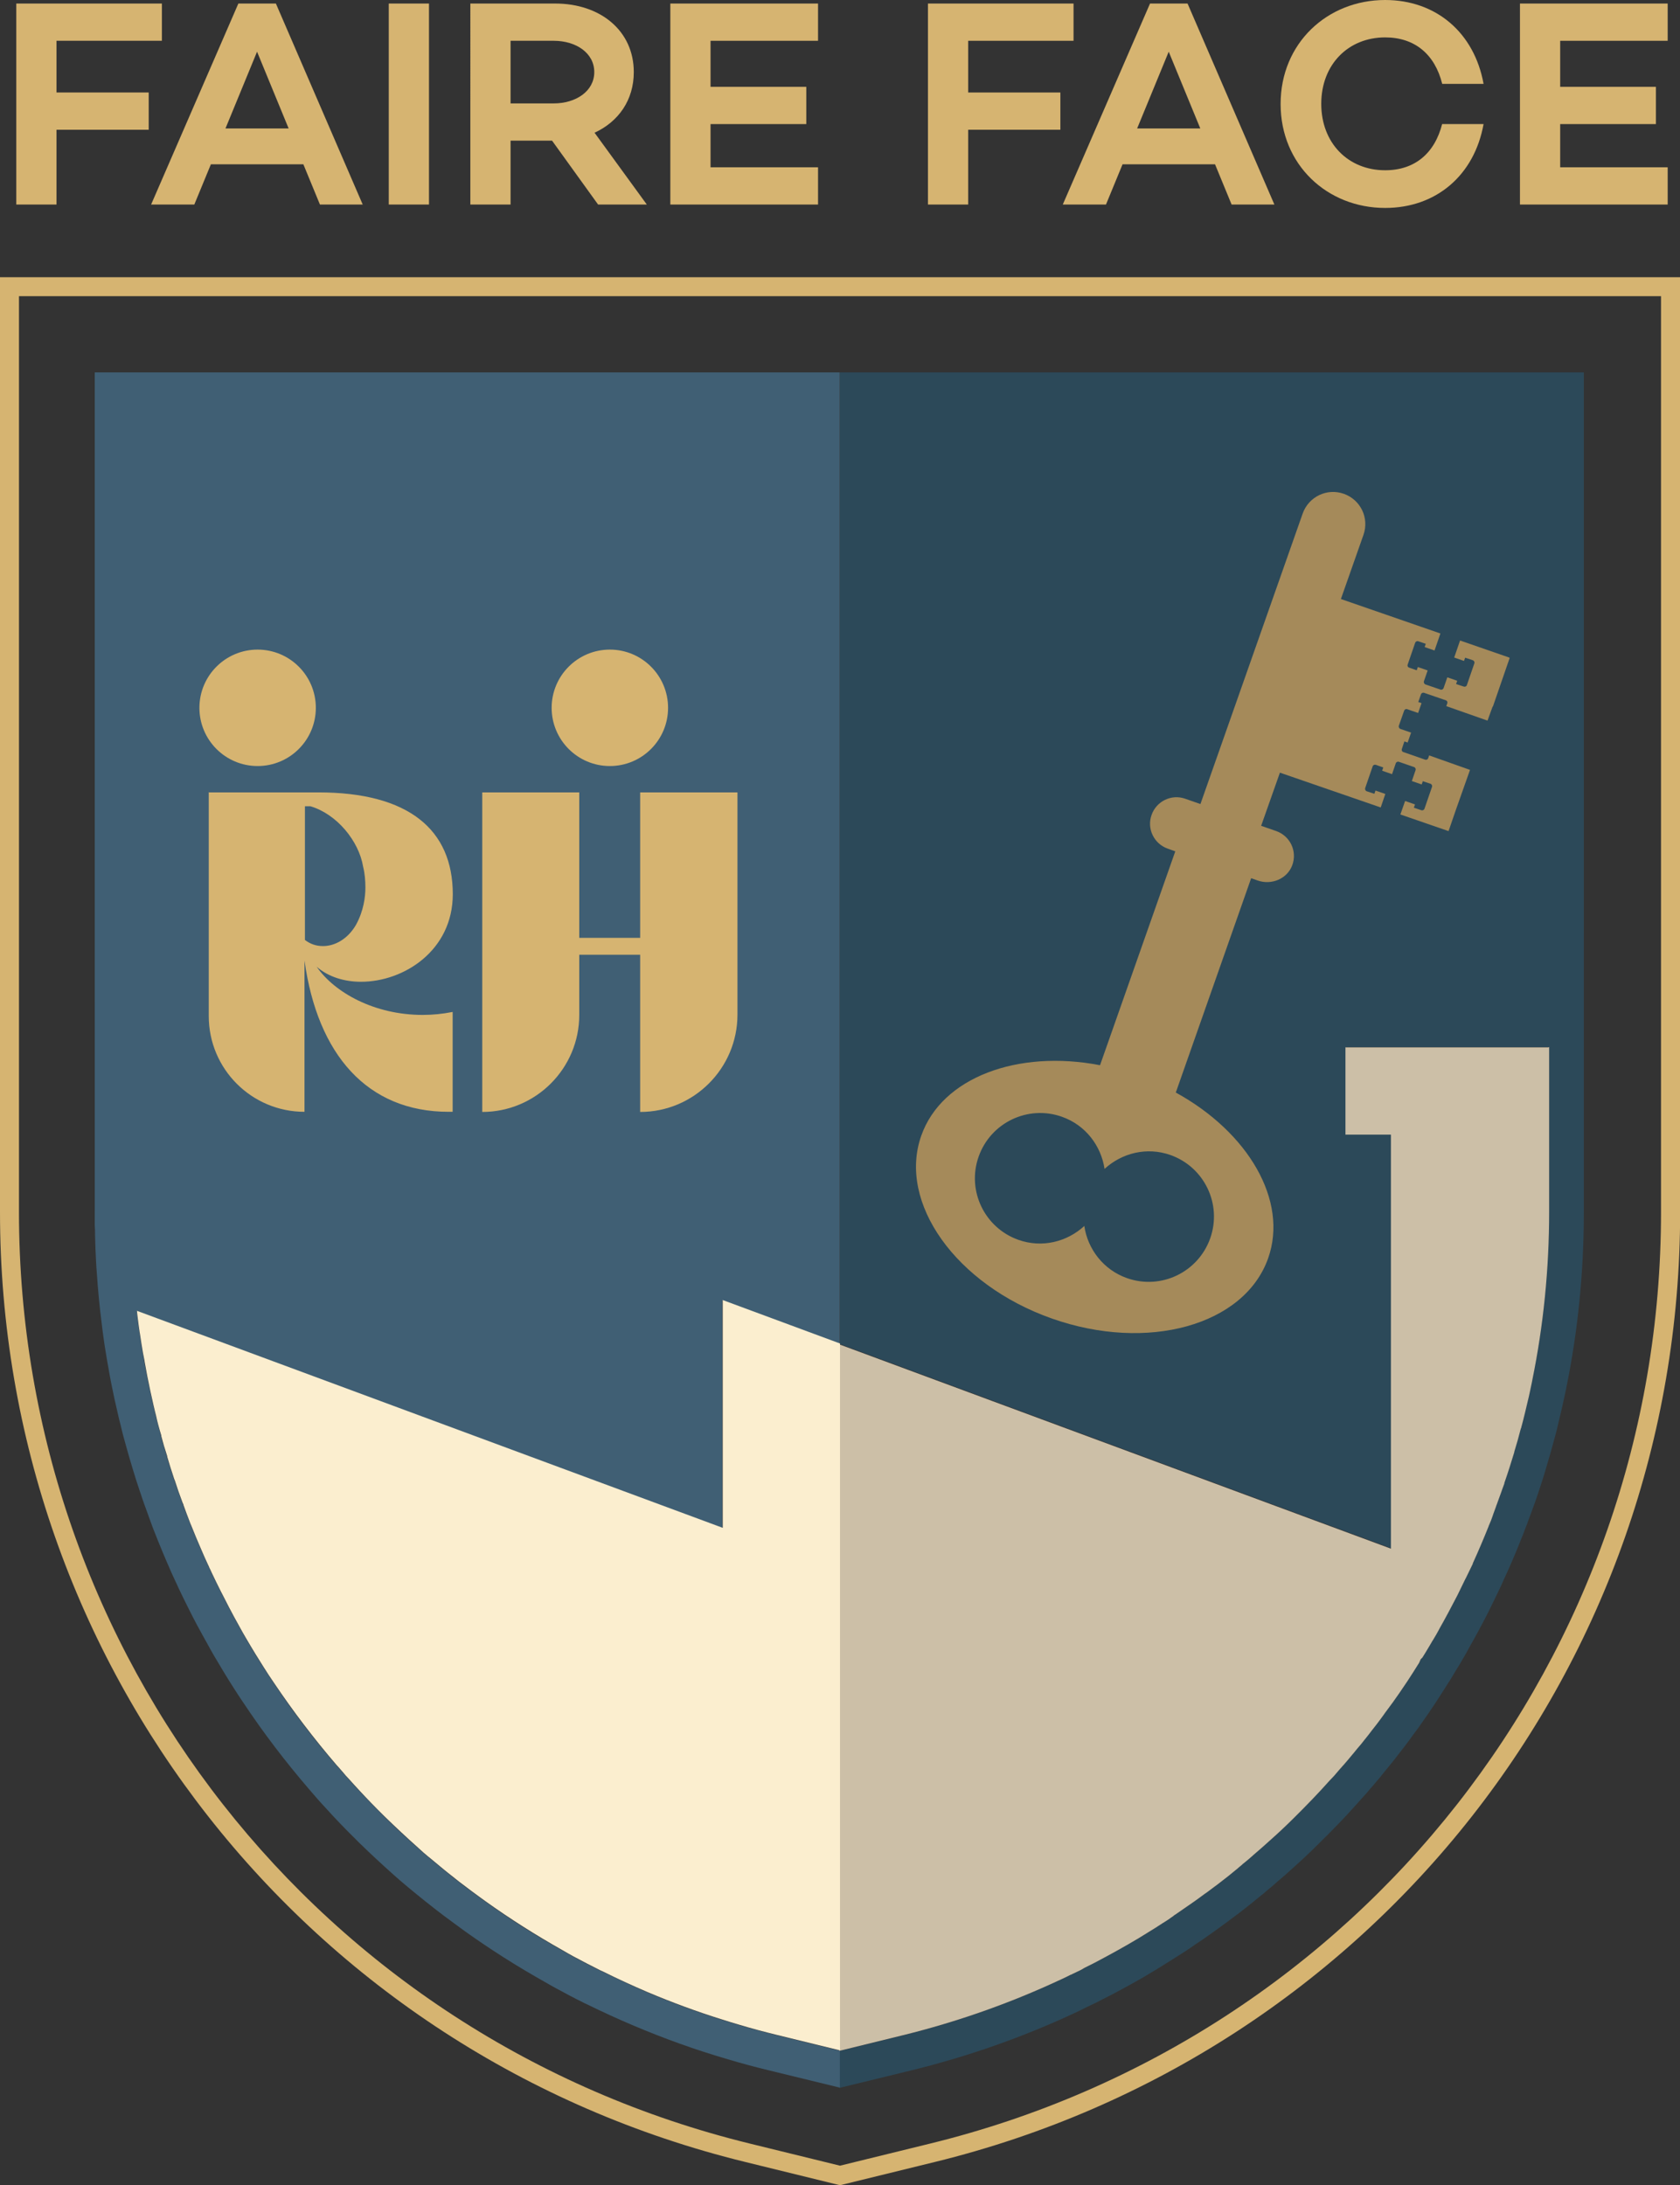
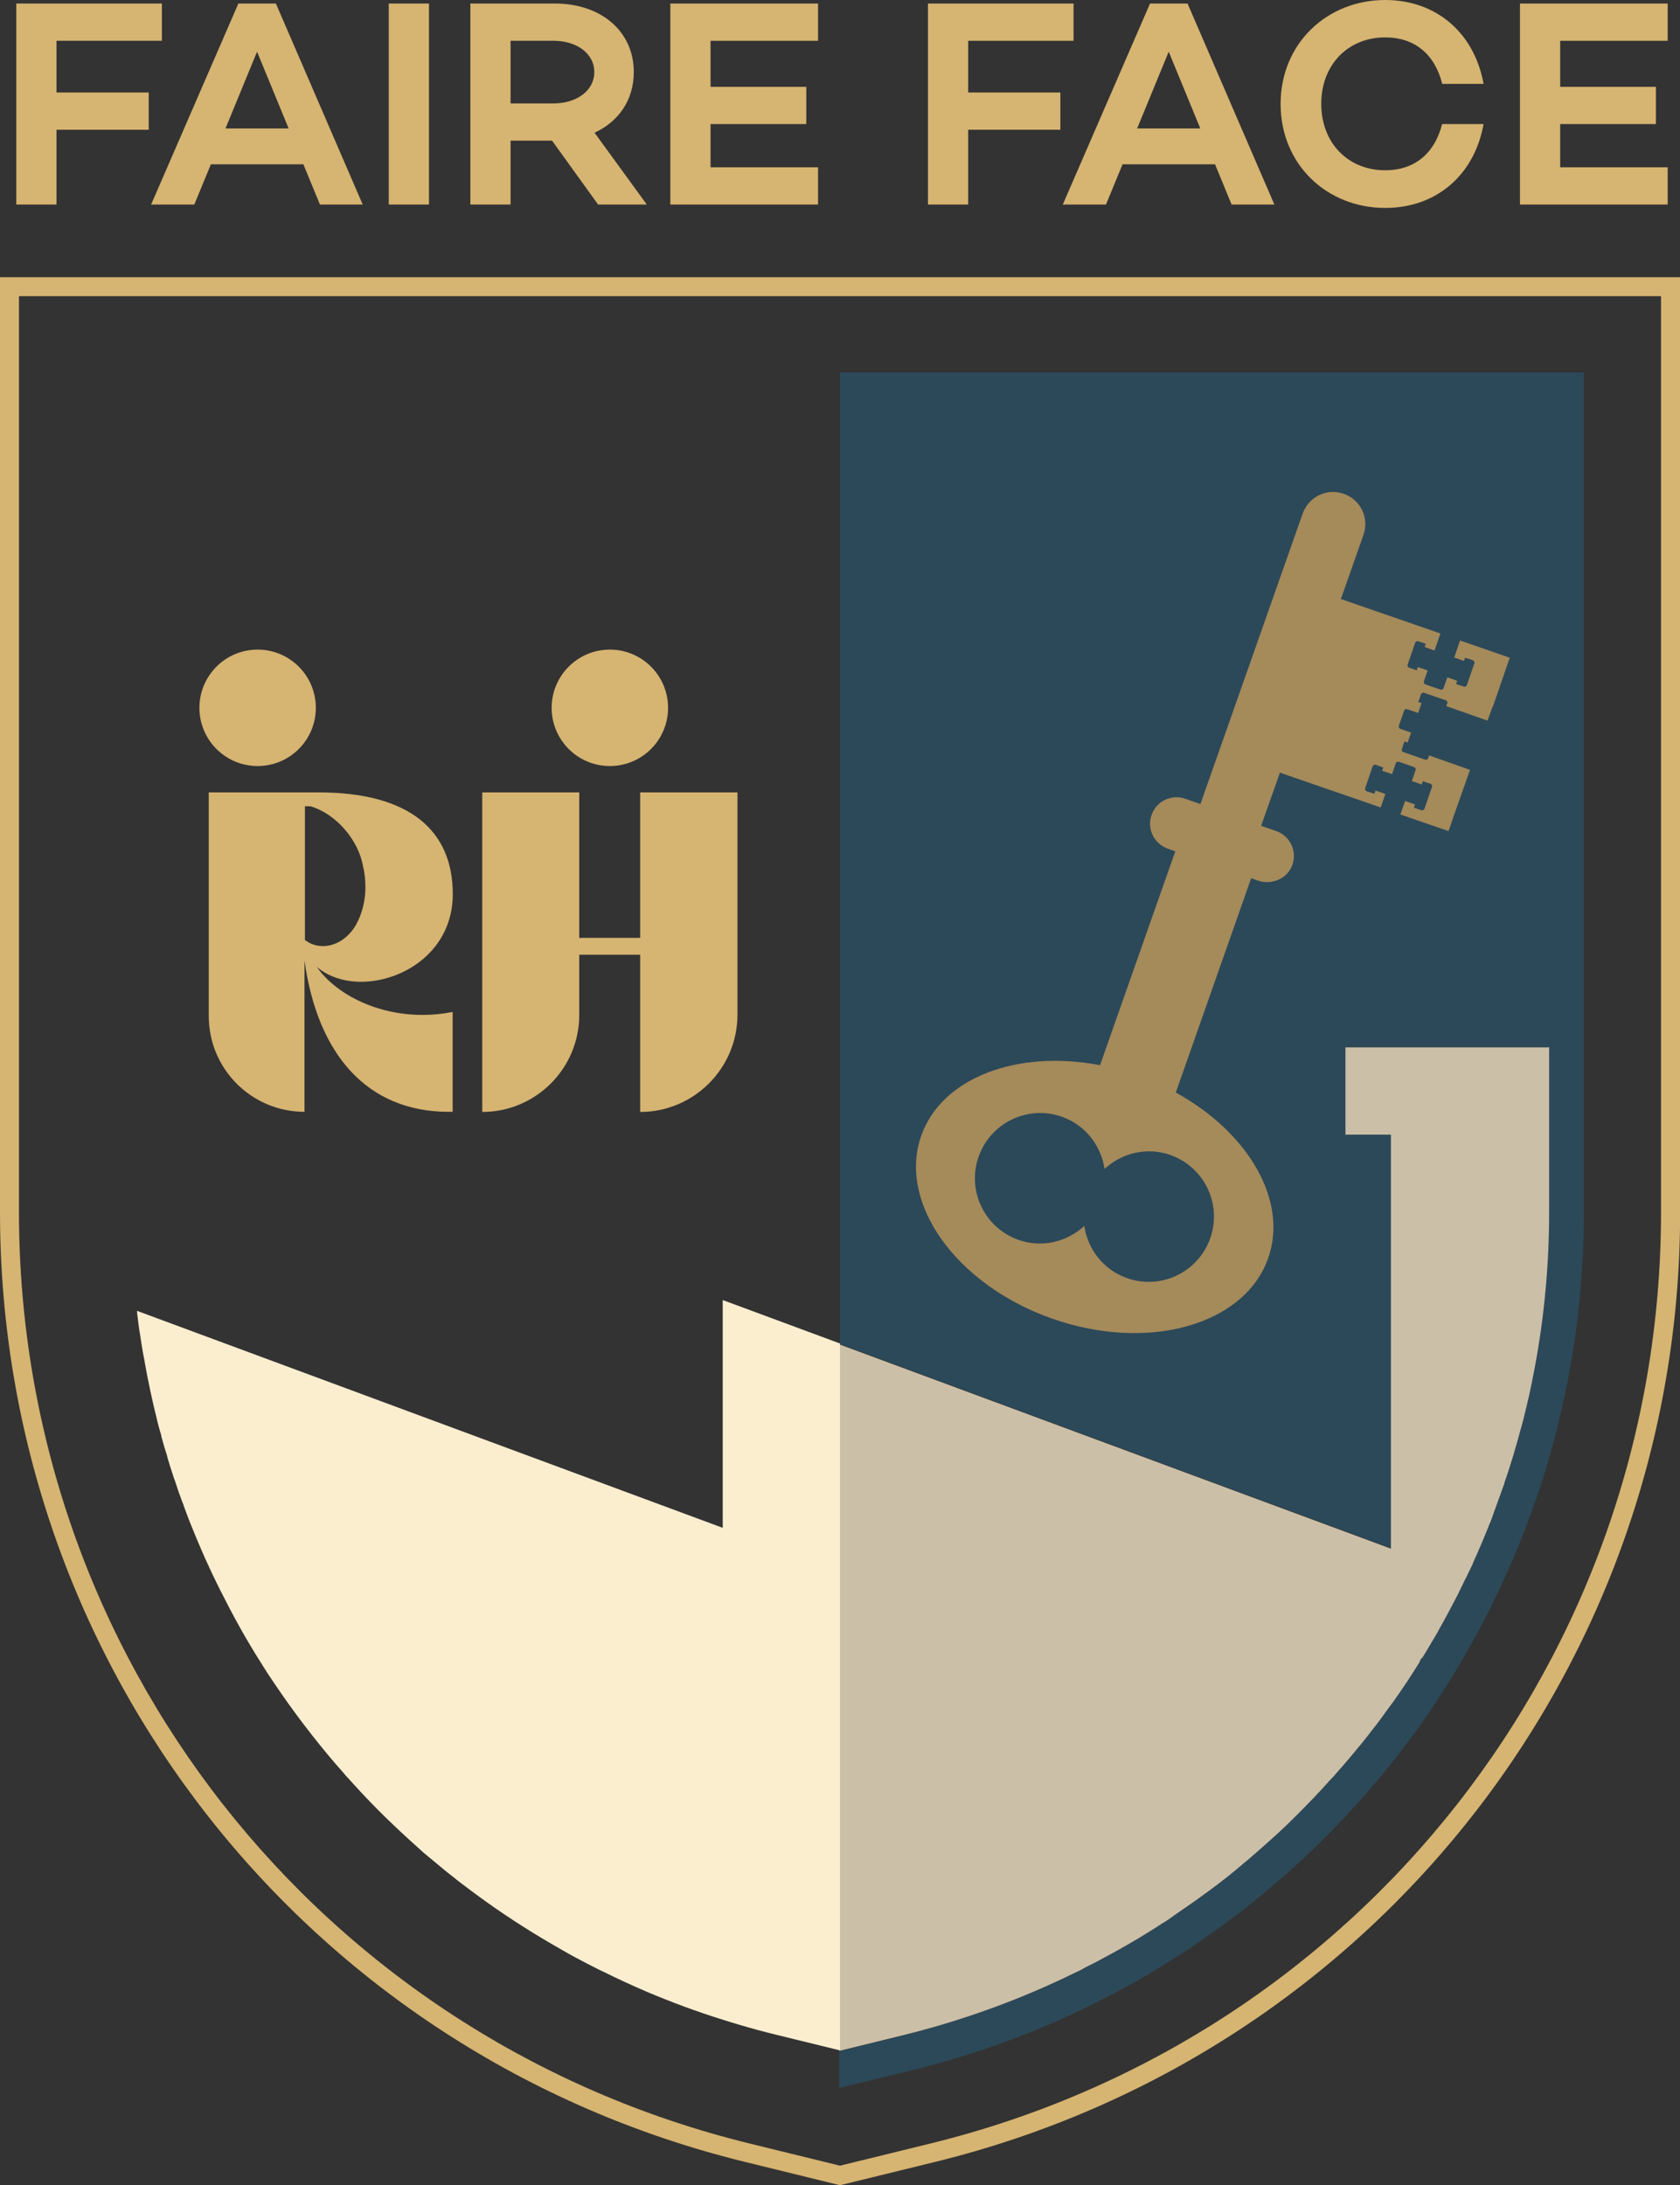
<svg xmlns="http://www.w3.org/2000/svg" id="Layer_2" data-name="Layer 2" viewBox="0 0 118.62 154.27">
  <rect x="0" y="0" width="118.62" height="154.27" fill="#333333" stroke="none" />
  <defs>
    <style>
      .cls-1 {
        fill: #d6b471;
      }

      .cls-2 {
        fill: #ccbfa7;
      }

      .cls-3 {
        fill: #405f74;
      }

      .cls-4 {
        fill: #2c4959;
      }

      .cls-5 {
        fill: #a58a5a;
      }

      .cls-6 {
        fill: #fbeecf;
      }
    </style>
  </defs>
  <g id="Layer_1-2" data-name="Layer 1">
    <g>
      <g>
        <path class="cls-1" d="M0,19.57v66c0,31.9,21.64,59.48,52.63,67.06l6.68,1.64,6.69-1.64c30.99-7.59,52.63-35.16,52.63-67.06V19.57H0ZM117.28,85.57c0,31.28-21.22,58.32-51.61,65.76l-6.36,1.56-6.36-1.56C22.56,143.89,1.34,116.85,1.34,85.57V20.91h115.94v64.65Z" />
        <path class="cls-4" d="M59.31,135.47v2.6h.08v-2.6h-.08ZM59.31,135.47v2.6h.08v-2.6h-.08ZM59.31,26.29v68.6l38.94,14.42v-29.23h-3.21v-6.16h14.33v11.66c0,4.01-.4,8-1.19,11.87l-.03.16c-.1.46-.18.89-.29,1.32l-.18.76c-.08.32-.16.67-.25.99l-.02.05v.05s-.02.04-.03.06l-.02.07-.02.07c-.12.48-.26.97-.43,1.52v.03c-.22.72-.44,1.43-.7,2.17v.04c-.11.29-.19.52-.27.75l-.02.05c-.09.25-.17.48-.25.69l-.03.07-.02.07c-.05.15-.12.32-.19.52l-.02.06-.02.06c-.07.21-.16.45-.28.71l-.02.06c-.34.85-.7,1.7-1.11,2.6v.03c-.17.36-.34.71-.5,1.03l-.02.03c-.19.39-.38.78-.57,1.17-.44.85-.85,1.62-1.27,2.36l-.03.06c-.12.23-.26.47-.42.73l-.04.06c-.11.19-.23.4-.36.61,0,0-.28.47-.35.57l-.12.12-.11.25c-.28.45-.56.89-.83,1.3-.04.06-.23.34-.23.34-.22.33-.44.65-.67.97-.07.11-.15.21-.23.32-.12.16-.24.33-.37.5l-.03.04-.03.04c-.1.14-.2.29-.31.43l-.02.03c-.19.26-.4.53-.6.78l-.03.04-.03.04c-.14.18-.28.37-.43.55l-.05.06c-.14.19-.31.39-.45.55l-.06.07c-.15.19-.31.38-.47.57l-.2.24c-.11.13-.21.25-.31.36l-.05.05-.04.05c-.06.07-.11.13-.17.19l-.12.14c-.17.21-.35.41-.54.6l-.13.14c-.32.36-.68.75-1.13,1.22-.42.44-.85.87-1.25,1.27-.63.63-1.22,1.18-1.81,1.7-.31.28-.62.56-.93.82l-.07.06c-.29.26-.54.48-.77.66l-.08.06-.07.07s-.14.11-.17.14l-.05.04-.04.04c-.45.38-.93.76-1.47,1.17-.06.05-.12.09-.19.14l-.16.12c-.09.07-.19.14-.28.21-.08.06-.16.12-.24.17-.38.28-.73.54-1.1.79l-.06.04c-.31.22-.64.44-.94.65l-.08.05-.07.06s-.08.06-.16.11l-.04.03-.04.03c-.14.1-.27.18-.38.25l-.05.03-.05.03c-.36.24-.71.46-1.06.67l-.03.02c-.43.27-.86.53-1.28.77-.13.07-.27.15-.4.23l-.09.05c-.42.24-.84.47-1.27.7-.51.28-.96.51-1.41.73l-.09.05-.06.04s-.11.06-.15.08c-.22.1-.43.21-.65.31l-.05.02-.04.02c-.25.13-.51.25-.71.34-3.54,1.65-7.26,2.96-11.08,3.9l-4.48,1.1v2.61l5.09-1.24c4.03-.99,7.89-2.35,11.53-4.05.28-.13.55-.26.82-.4.24-.11.48-.23.73-.35.09-.05.18-.09.27-.14.5-.25.99-.5,1.48-.77.49-.26.96-.53,1.44-.8.12-.07.25-.15.37-.22.46-.27.91-.54,1.36-.83.39-.24.76-.48,1.14-.72.17-.1.34-.22.5-.33.12-.08.24-.15.36-.25.35-.23.7-.46,1.04-.71.4-.28.79-.56,1.18-.85.19-.14.37-.28.56-.42.11-.08.21-.16.31-.23.54-.41,1.06-.83,1.58-1.26.13-.1.25-.19.36-.3.3-.24.6-.5.88-.75.34-.28.66-.57.99-.87.65-.58,1.28-1.17,1.91-1.8.44-.43.87-.87,1.3-1.31.41-.42.81-.85,1.2-1.29.04-.04.07-.07.1-.11.2-.22.4-.44.6-.67.11-.12.22-.24.32-.37.13-.15.26-.29.39-.45.24-.28.48-.56.7-.85.18-.22.36-.44.54-.66.17-.21.34-.43.49-.63.23-.28.44-.57.66-.86.13-.17.26-.35.38-.52.22-.29.44-.59.64-.89.24-.34.47-.67.7-1.02.07-.11.15-.22.22-.33.31-.48.62-.96.92-1.44,0-.01.02-.03.03-.04,0,0,0-.02.01-.02.17-.27.33-.54.49-.81.15-.23.29-.47.42-.7.17-.28.33-.56.48-.85.46-.81.91-1.64,1.33-2.47.2-.41.4-.82.6-1.23.18-.37.36-.74.52-1.12.42-.9.81-1.81,1.17-2.73.12-.29.24-.58.34-.87.09-.22.17-.42.24-.64.11-.27.2-.54.3-.81.11-.28.2-.56.3-.85.26-.76.5-1.52.72-2.29.16-.54.32-1.08.46-1.63.03-.09.05-.17.07-.25.1-.36.19-.73.27-1.1.06-.25.12-.5.18-.75.12-.52.23-1.04.34-1.56.82-4.01,1.24-8.16,1.24-12.38V26.29h-52.6ZM59.39,135.47h-.08v2.6h.08v-2.6Z" />
-         <path class="cls-3" d="M51.02,107.89l-41.36-15.32c.02.18.04.36.06.54.04.32.08.64.13.96l.02.11c.04.24.07.48.11.72.07.44.14.84.21,1.22v.03c.12.68.26,1.37.41,2.05.08.36.16.73.24,1.08l.03.12c.04.18.08.35.13.53l.02.09c.09.4.21.83.35,1.35v.05c.13.43.26.9.42,1.42v.04c.15.48.31.99.5,1.56l.03.07.02.05c.15.48.33.98.54,1.55l.05.13v.03c.16.42.32.83.49,1.26h0s.08.2.08.2c.24.61.45,1.1.64,1.54,0,0,.05.11.06.14.15.35.32.72.49,1.1l.04.08c.03.07.06.14.1.22.04.08.07.16.11.24.22.47.45.92.65,1.33l.12.23c.15.29.3.58.45.88.24.45.49.92.77,1.42.14.25.29.51.42.74.5.86.9,1.51,1.28,2.1l.02.03c.2.32.42.64.67,1.02,1.34,2.01,2.84,3.98,4.43,5.82l.19.21c.11.12.21.25.32.37.1.11.2.23.3.34l.12.13c.2.23.41.46.62.68l.1.11c.51.55,1.08,1.13,1.76,1.81.74.73,1.53,1.47,2.35,2.19l.02.02c.27.24.5.45.72.63l.03.02c.26.22.52.43.77.64l.05.04c.16.14.33.27.5.41.27.22.54.44.82.65.29.23.59.46.9.68l.03.02c.3.23.62.46.93.68,1.72,1.24,3.55,2.4,5.45,3.46.24.14.48.28.74.42.66.36,1.26.67,1.83.95l.1.05.05.02.11.05c1.02.5,2.08.99,3.14,1.45,1.73.73,3.51,1.39,5.31,1.95.37.12.74.23,1.11.34.93.28,1.84.52,2.69.73l4.49,1.1v2.61l-5.09-1.24c-.94-.23-1.88-.48-2.81-.76-2.3-.67-4.52-1.47-6.69-2.39-1.11-.47-2.2-.97-3.28-1.5-.09-.03-.17-.08-.25-.12-.65-.32-1.29-.66-1.93-1.01-.26-.14-.52-.29-.78-.44-1.96-1.1-3.85-2.3-5.67-3.6-.33-.24-.66-.48-.98-.72-.33-.24-.65-.48-.97-.73-.28-.22-.56-.44-.84-.66-.19-.15-.39-.31-.58-.47-.27-.22-.54-.44-.81-.67-.28-.23-.54-.46-.81-.7-.83-.74-1.65-1.5-2.44-2.27-.63-.62-1.24-1.24-1.84-1.88-.26-.28-.52-.56-.78-.85-.15-.16-.29-.32-.43-.48-.17-.19-.33-.38-.5-.58-1.66-1.93-3.21-3.96-4.62-6.08-.24-.36-.48-.71-.71-1.08-.46-.72-.9-1.45-1.34-2.2-.15-.25-.3-.52-.44-.78-.28-.49-.54-.98-.81-1.47-.2-.38-.4-.76-.59-1.15-.24-.47-.47-.95-.7-1.43-.07-.17-.15-.33-.23-.5-.19-.4-.37-.8-.54-1.21-.01-.03-.03-.07-.05-.11-.23-.53-.45-1.07-.67-1.61,0-.01-.01-.02-.01-.03-.22-.53-.42-1.06-.61-1.6,0-.02-.02-.04-.02-.06-.2-.54-.4-1.09-.58-1.65,0-.02-.02-.04-.02-.05-.19-.56-.37-1.13-.54-1.7-.15-.5-.3-1.01-.44-1.52-.14-.49-.27-.97-.38-1.46-.07-.24-.12-.48-.18-.73-.09-.38-.17-.76-.26-1.14-.15-.71-.3-1.43-.42-2.15-.08-.43-.15-.86-.22-1.29-.05-.29-.09-.58-.13-.87-.05-.34-.09-.67-.13-1.01-.15-1.16-.26-2.32-.34-3.5-.03-.3-.04-.59-.06-.89-.03-.62-.06-1.24-.07-1.86,0-.22,0-.45-.02-.67,0-.31,0-.63,0-.93V26.29h52.6v68.6l-8.29-3.07v16.08Z" />
      </g>
      <path class="cls-1" d="M59.31,135.47v2.6h.08v-2.6h-.08Z" />
      <g>
        <path class="cls-2" d="M109.38,73.91v11.66c0,4.01-.4,8-1.19,11.87l-.03.16c-.1.46-.18.89-.29,1.32l-.18.76c-.08.32-.16.67-.25.99l-.02.05v.05s-.02.04-.03.06l-.02.07-.02.07c-.12.48-.26.97-.43,1.52v.03c-.22.72-.44,1.43-.7,2.17v.04c-.11.29-.19.52-.27.75l-.02.05c-.09.25-.17.48-.25.69l-.03.07-.02.07c-.05.15-.12.32-.19.52l-.02.06-.02.06c-.07.21-.16.45-.28.71l-.02.06c-.34.85-.7,1.7-1.11,2.6v.03c-.17.36-.34.71-.5,1.03l-.02.03c-.19.39-.38.78-.57,1.17-.44.85-.85,1.62-1.27,2.36l-.03.06c-.12.23-.26.47-.42.73l-.04.06c-.11.19-.23.4-.36.61,0,0-.28.47-.35.57l-.12.12-.11.25c-.28.45-.56.89-.83,1.3-.04.06-.23.34-.23.34-.22.33-.44.65-.67.97-.07.11-.15.21-.23.32-.12.16-.24.33-.37.5l-.03.04-.03.04c-.1.14-.2.29-.31.43l-.02.03c-.19.26-.4.53-.6.78l-.03.04-.03.04c-.14.18-.28.37-.43.55l-.05.06c-.14.19-.31.39-.45.55l-.06.07c-.15.19-.31.38-.47.57l-.2.24c-.11.13-.21.25-.31.36l-.05.05-.04.05c-.06.07-.11.13-.17.19l-.12.14c-.17.21-.35.41-.54.6l-.13.14c-.32.36-.68.75-1.13,1.22-.42.44-.85.87-1.25,1.27-.63.63-1.22,1.18-1.81,1.7-.31.28-.62.56-.93.82l-.07.06c-.29.26-.54.48-.77.66l-.08.06-.07.07s-.14.11-.17.14l-.05.04-.04.04c-.45.38-.93.76-1.47,1.17-.06.05-.12.09-.19.14l-.16.12c-.09.07-.19.14-.28.21-.08.06-.16.12-.24.17-.38.28-.73.54-1.1.79l-.06.04c-.31.22-.64.44-.94.65l-.08.05-.07.06s-.08.06-.16.11l-.04.03-.04.03c-.14.1-.27.18-.38.25l-.05.03-.05.03c-.36.24-.71.46-1.06.67l-.03.02c-.43.27-.86.53-1.28.77-.13.07-.27.15-.4.23l-.09.05c-.42.24-.84.47-1.27.7-.51.28-.96.51-1.41.73l-.09.05-.06.04s-.11.06-.15.08c-.22.1-.43.21-.65.31l-.05.02-.04.02c-.25.13-.51.25-.71.34-3.54,1.65-7.26,2.96-11.08,3.9l-4.48,1.1v-49.87l38.94,14.42v-29.23h-3.21v-6.16h14.33Z" />
        <path class="cls-6" d="M59.31,94.88v49.87l-4.49-1.1c-.86-.21-1.76-.45-2.69-.73-.37-.11-.74-.22-1.11-.34-1.8-.56-3.58-1.22-5.31-1.95-1.07-.46-2.12-.94-3.14-1.45l-.11-.05-.05-.02-.1-.05c-.57-.28-1.17-.6-1.83-.95-.26-.14-.5-.28-.74-.42-1.9-1.07-3.73-2.23-5.45-3.46-.31-.23-.63-.45-.93-.68l-.03-.02c-.31-.23-.61-.46-.9-.68-.28-.22-.55-.43-.82-.65-.17-.14-.34-.27-.5-.41l-.05-.04c-.26-.21-.51-.43-.77-.64l-.03-.02c-.22-.18-.45-.38-.72-.63l-.02-.02c-.81-.72-1.6-1.46-2.35-2.19-.69-.68-1.25-1.26-1.76-1.81l-.1-.11c-.21-.23-.42-.45-.62-.68l-.12-.13c-.1-.11-.21-.22-.3-.34-.11-.12-.22-.25-.32-.37l-.19-.21c-1.59-1.85-3.08-3.81-4.43-5.82-.26-.38-.47-.7-.67-1.02l-.02-.03c-.38-.6-.78-1.24-1.28-2.1-.14-.23-.28-.49-.42-.74-.28-.5-.53-.96-.77-1.42-.15-.29-.3-.58-.45-.88l-.12-.23c-.21-.41-.43-.87-.65-1.33-.04-.08-.07-.16-.11-.24-.04-.07-.07-.14-.1-.22l-.04-.08c-.17-.37-.34-.74-.49-1.1-.01-.03-.06-.14-.06-.14-.19-.44-.4-.93-.64-1.54l-.08-.19h0c-.17-.44-.33-.86-.48-1.28v-.03s-.06-.13-.06-.13c-.21-.56-.39-1.07-.54-1.55l-.02-.05-.03-.07c-.19-.57-.35-1.08-.49-1.56v-.04c-.17-.52-.31-.99-.42-1.42v-.05c-.16-.52-.27-.94-.36-1.35l-.02-.09c-.05-.18-.09-.35-.13-.53l-.03-.12c-.08-.35-.16-.72-.24-1.08-.15-.69-.28-1.37-.4-2.05v-.03c-.08-.37-.15-.77-.22-1.22-.04-.24-.07-.48-.11-.72l-.02-.11c-.05-.32-.09-.64-.13-.96-.02-.18-.05-.36-.06-.54l41.36,15.32v-16.08l8.29,3.07Z" />
      </g>
      <g>
        <g>
          <path class="cls-1" d="M14.76,55.94h7.72c6.36,0,9.49,2.62,9.49,7.19,0,3.97-3.45,6.18-6.48,6.18-1.17,0-2.3-.34-3.13-1.06,1.26,1.82,4.07,3.4,7.49,3.4.69,0,1.4-.07,2.11-.21v7.05h-.28c-5.75,0-9.26-4.04-10.18-10.68v10.68h0c-3.73,0-6.76-3.02-6.76-6.76v-15.81ZM21.52,66.35c.39.3.8.44,1.29.44.85,0,1.75-.51,2.32-1.49.55-.99.67-2,.67-2.64,0-.48-.04-.99-.16-1.47-.3-1.82-1.86-3.72-3.72-4.27h-.39v9.44Z" />
          <path class="cls-1" d="M40.9,55.94v10.27h4.3v-10.27h6.87v15.69c0,3.79-3.08,6.87-6.87,6.87h0v-11.1h-4.3v4.25c0,3.78-3.07,6.85-6.85,6.85h0v-22.56h6.85Z" />
        </g>
        <circle class="cls-1" cx="18.19" cy="49.97" r="4.11" />
        <circle class="cls-1" cx="43.06" cy="49.97" r="4.11" />
      </g>
      <g>
        <path class="cls-1" d="M3.99,2.88v3.65h6.51v2.63H3.99v5.28H1.15V.25h10.28v2.63H3.99Z" />
        <path class="cls-1" d="M21.42,11.6h-6.53l-1.17,2.84h-3.05L16.83.25h2.65l6.13,14.19h-3.02l-1.17-2.84ZM20.38,9.07l-2.23-5.42-2.23,5.42h4.46Z" />
        <path class="cls-1" d="M30.29.25v14.19h-2.84V.25h2.84Z" />
        <path class="cls-1" d="M38.97,9.93h-2.92v4.51h-2.84V.25h5.99c3.19,0,5.55,1.92,5.55,4.84,0,1.98-1.08,3.5-2.77,4.28l3.69,5.07h-3.44l-3.25-4.51ZM36.05,7.3h3.05c1.56,0,2.86-.86,2.86-2.21s-1.29-2.21-2.86-2.21h-3.05v4.42Z" />
        <path class="cls-1" d="M50.17,2.88v3.25h6.76v2.63h-6.76v3.05h7.59v2.63h-10.43V.25h10.43v2.63h-7.59Z" />
        <path class="cls-1" d="M68.36,2.88v3.65h6.51v2.63h-6.51v5.28h-2.84V.25h10.28v2.63h-7.45Z" />
        <path class="cls-1" d="M85.79,11.6h-6.53l-1.17,2.84h-3.05L81.2.25h2.65l6.13,14.19h-3.02l-1.17-2.84ZM84.75,9.07l-2.23-5.42-2.23,5.42h4.46Z" />
        <path class="cls-1" d="M101.83,8.76h2.92c-.65,3.61-3.34,5.92-6.95,5.92-4.09,0-7.38-3.05-7.38-7.34s3.3-7.34,7.38-7.34c3.61,0,6.3,2.32,6.95,5.92h-2.92c-.52-2.09-1.94-3.28-4.03-3.28-2.59,0-4.51,1.9-4.51,4.69s1.92,4.69,4.51,4.69c2.09,0,3.5-1.19,4.03-3.28Z" />
        <path class="cls-1" d="M110.16,2.88v3.25h6.76v2.63h-6.76v3.05h7.59v2.63h-10.43V.25h10.43v2.63h-7.59Z" />
      </g>
      <path class="cls-5" d="M106.56,46.42l-3.46-1.2s-.01,0-.01,0l-.41,1.19s0,.01,0,.01l.69.24.08-.23.54.18c.09.03.14.13.11.22l-.53,1.54c-.03.09-.13.13-.22.1l-.54-.18.08-.23-.69-.24s-.01,0-.01,0l-.26.75c-.03.09-.14.15-.23.11l-1.05-.36c-.09-.03-.14-.14-.11-.23l.26-.75s0-.01,0-.01l-.69-.24-.08.23-.54-.19c-.09-.03-.13-.13-.1-.21l.53-1.54c.03-.09.13-.14.22-.11l.53.18-.08.23.69.24s.01,0,.01,0l.41-1.19s0-.01,0-.01l-7.02-2.43s0,0,0-.01l1.59-4.52c.42-1.19-.2-2.48-1.39-2.9-1.19-.42-2.48.21-2.9,1.39l-7.22,20.51s0,0-.01,0l-1.06-.37c-.97-.35-2.04.17-2.38,1.14-.35.97.17,2.04,1.14,2.38l.53.19s0,0,0,.01l-5.31,15.09c-5.81-1.12-11.17.86-12.62,4.97-1.68,4.74,2.45,10.52,9.21,12.91,6.76,2.39,13.6.49,15.28-4.25,1.44-4.07-1.41-8.9-6.52-11.7l5.32-15.13s0,0,.01,0l.45.16c.97.34,2.08-.11,2.44-1.07.37-.99-.14-2.07-1.13-2.42l-1.06-.37s0,0,0-.01l1.32-3.74s0,0,.01,0l7.1,2.45s.01,0,.01,0l.32-.94s0-.01,0-.01l-.69-.24-.08.23-.54-.18c-.09-.03-.13-.13-.11-.22l.53-1.54c.03-.09.13-.13.21-.11l.54.19-.08.23.69.24s.01,0,.01,0l.26-.76c.03-.09.13-.14.22-.11l1.07.37c.09.03.14.13.11.22l-.26.76s0,.01,0,.01l.69.24.08-.23.54.18c.09.03.14.13.11.22l-.53,1.54c-.03.09-.13.14-.22.11l-.53-.18.08-.23-.69-.24s-.01,0-.01,0l-.33.94s0,.01,0,.01l3.39,1.17s.01,0,.01,0l.52-1.51.99-2.8s0-.01,0-.01l-2.88-1.02-.07.2c-.03.08-.12.13-.21.1l-1.55-.54c-.09-.03-.13-.13-.1-.21l.18-.54.23.08.24-.69s0-.01,0-.01l-.75-.26c-.09-.03-.14-.14-.11-.23l.37-1.05c.03-.1.14-.15.23-.11l.75.26s.01,0,.01,0l.24-.69-.23-.08.19-.54c.03-.09.13-.14.22-.11l1.54.53c.09.03.13.12.1.21l-.07.2,2.9,1.02s.01,0,.01,0l.36-.99h.02s1.18-3.42,1.18-3.42c0,0,0-.01,0-.01ZM85.45,87.42c-.85,2.4-3.48,3.66-5.88,2.81-1.67-.59-2.77-2.05-3.01-3.68-1.22,1.12-2.98,1.57-4.65.98-2.4-.85-3.66-3.48-2.81-5.88.85-2.4,3.48-3.66,5.88-2.81,1.67.59,2.76,2.04,3.01,3.68,1.22-1.12,2.98-1.57,4.65-.98,2.4.85,3.66,3.48,2.81,5.88Z" />
    </g>
  </g>
</svg>